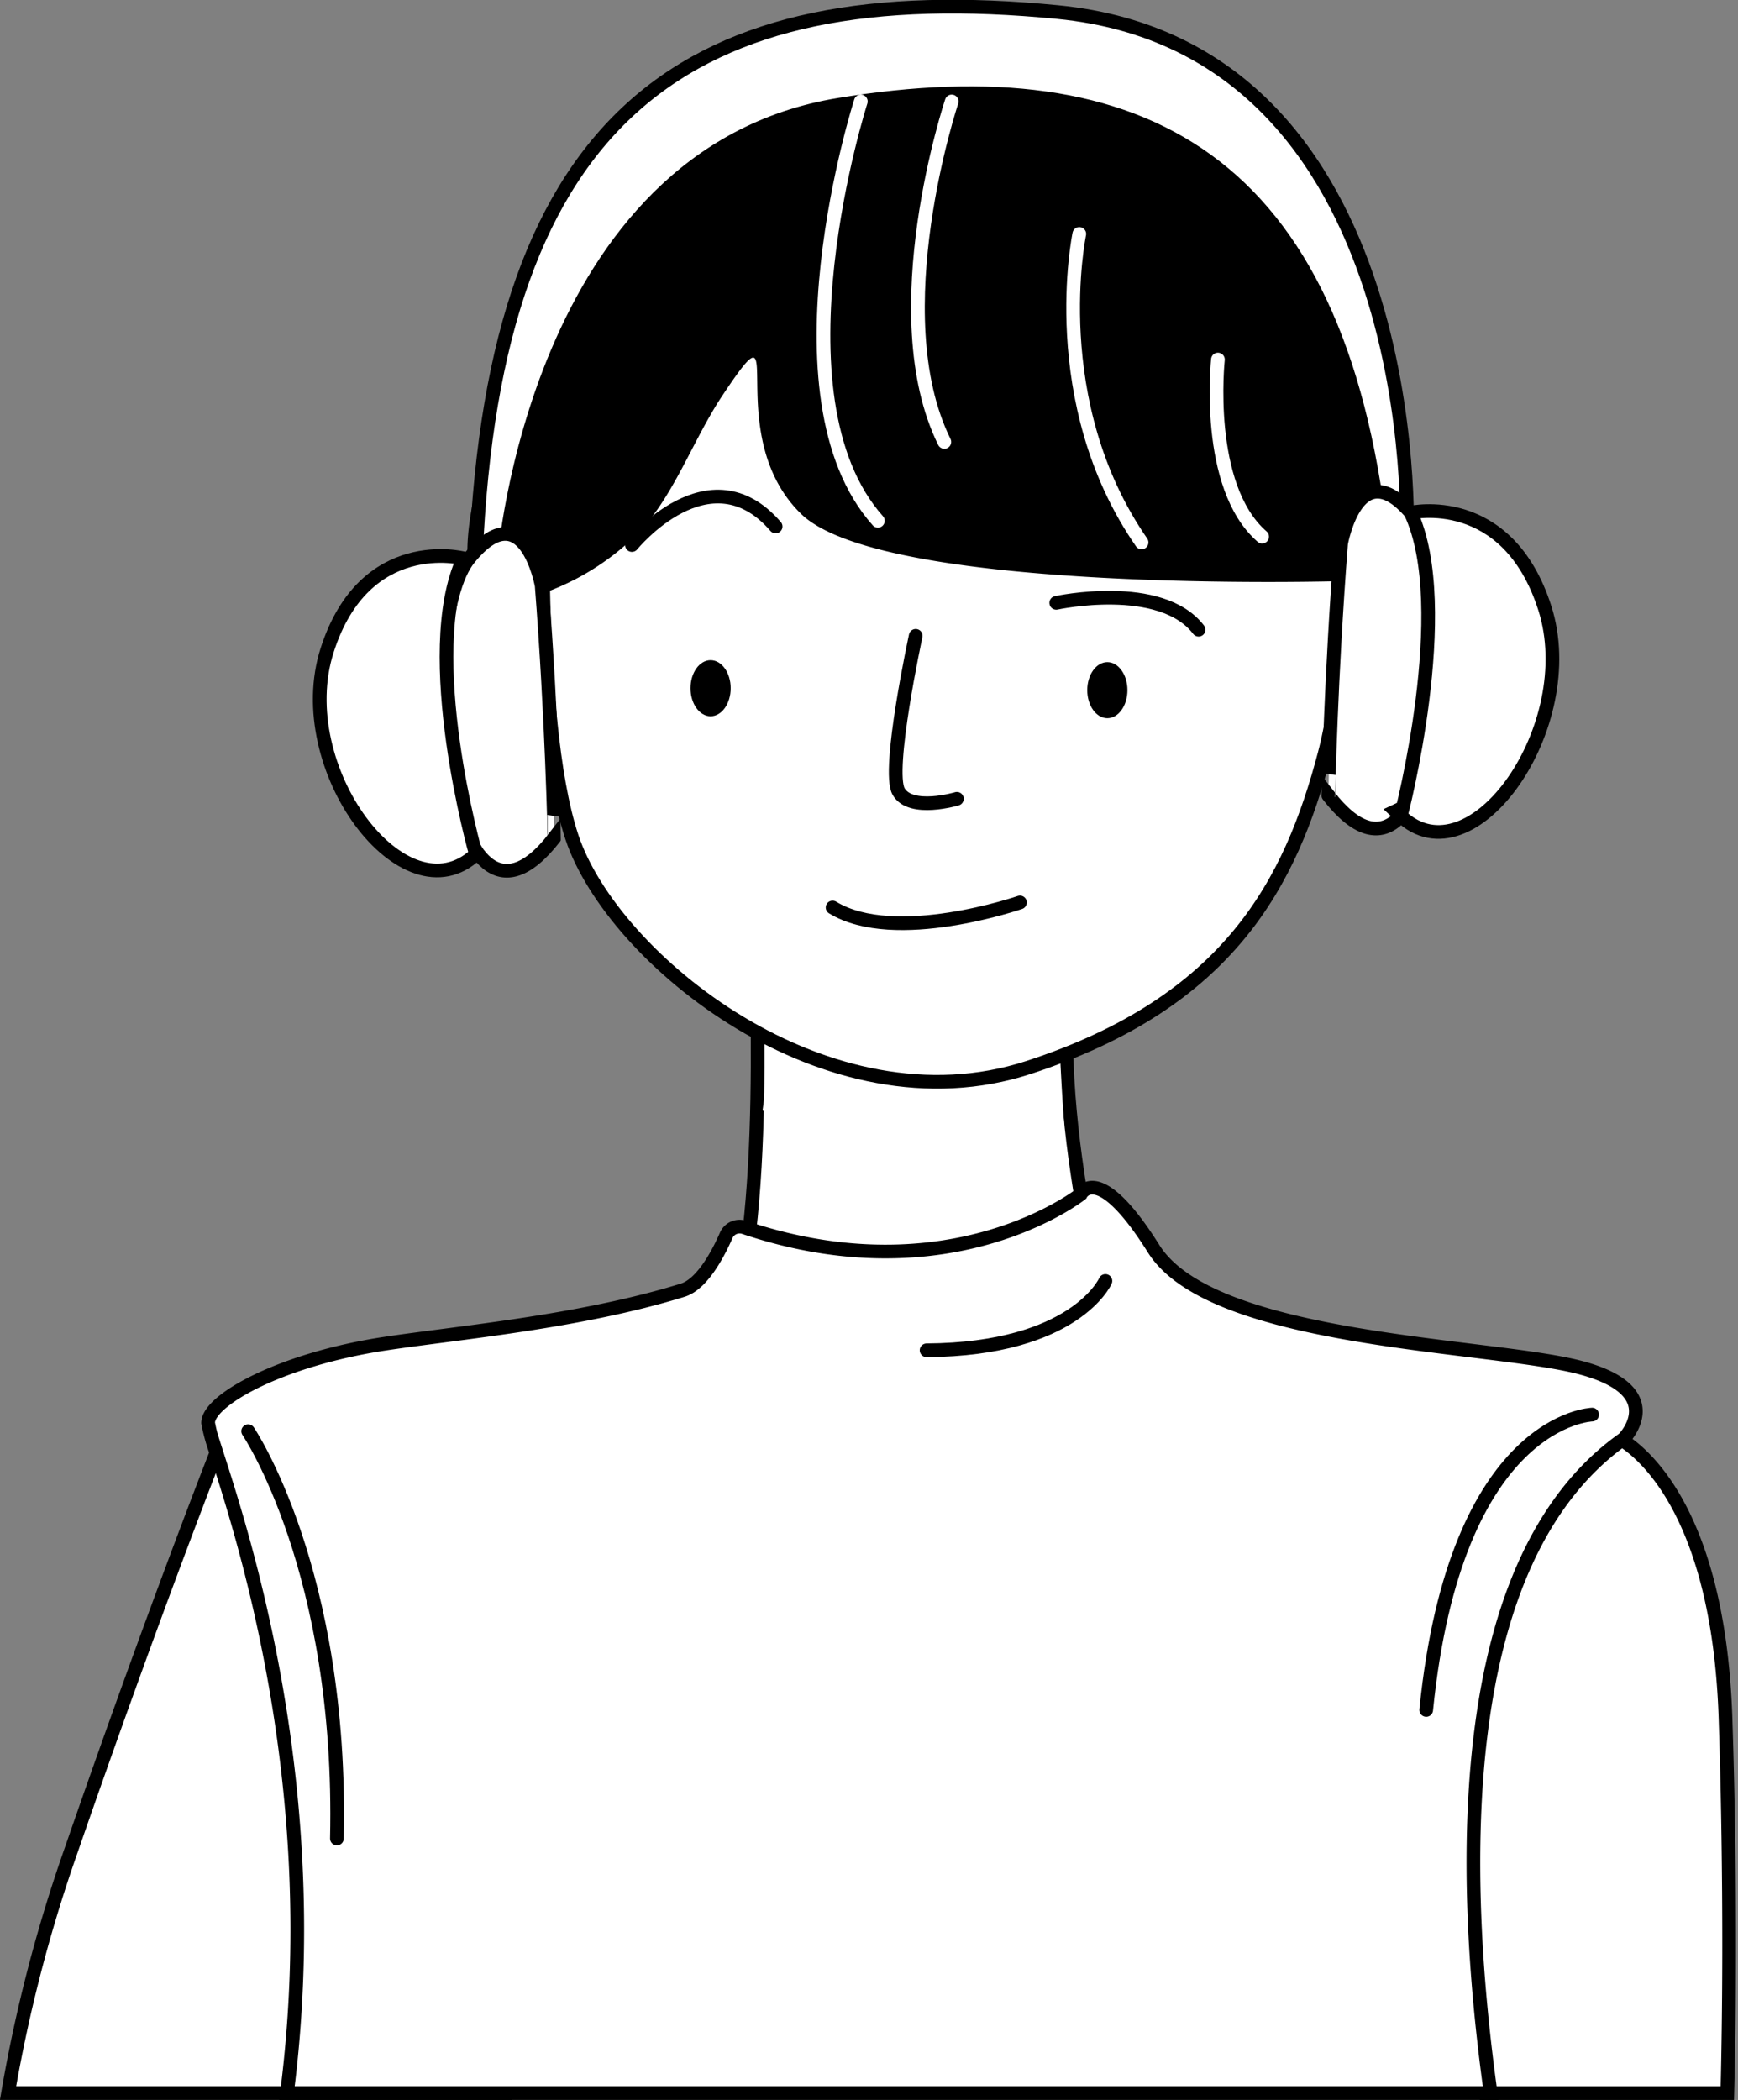
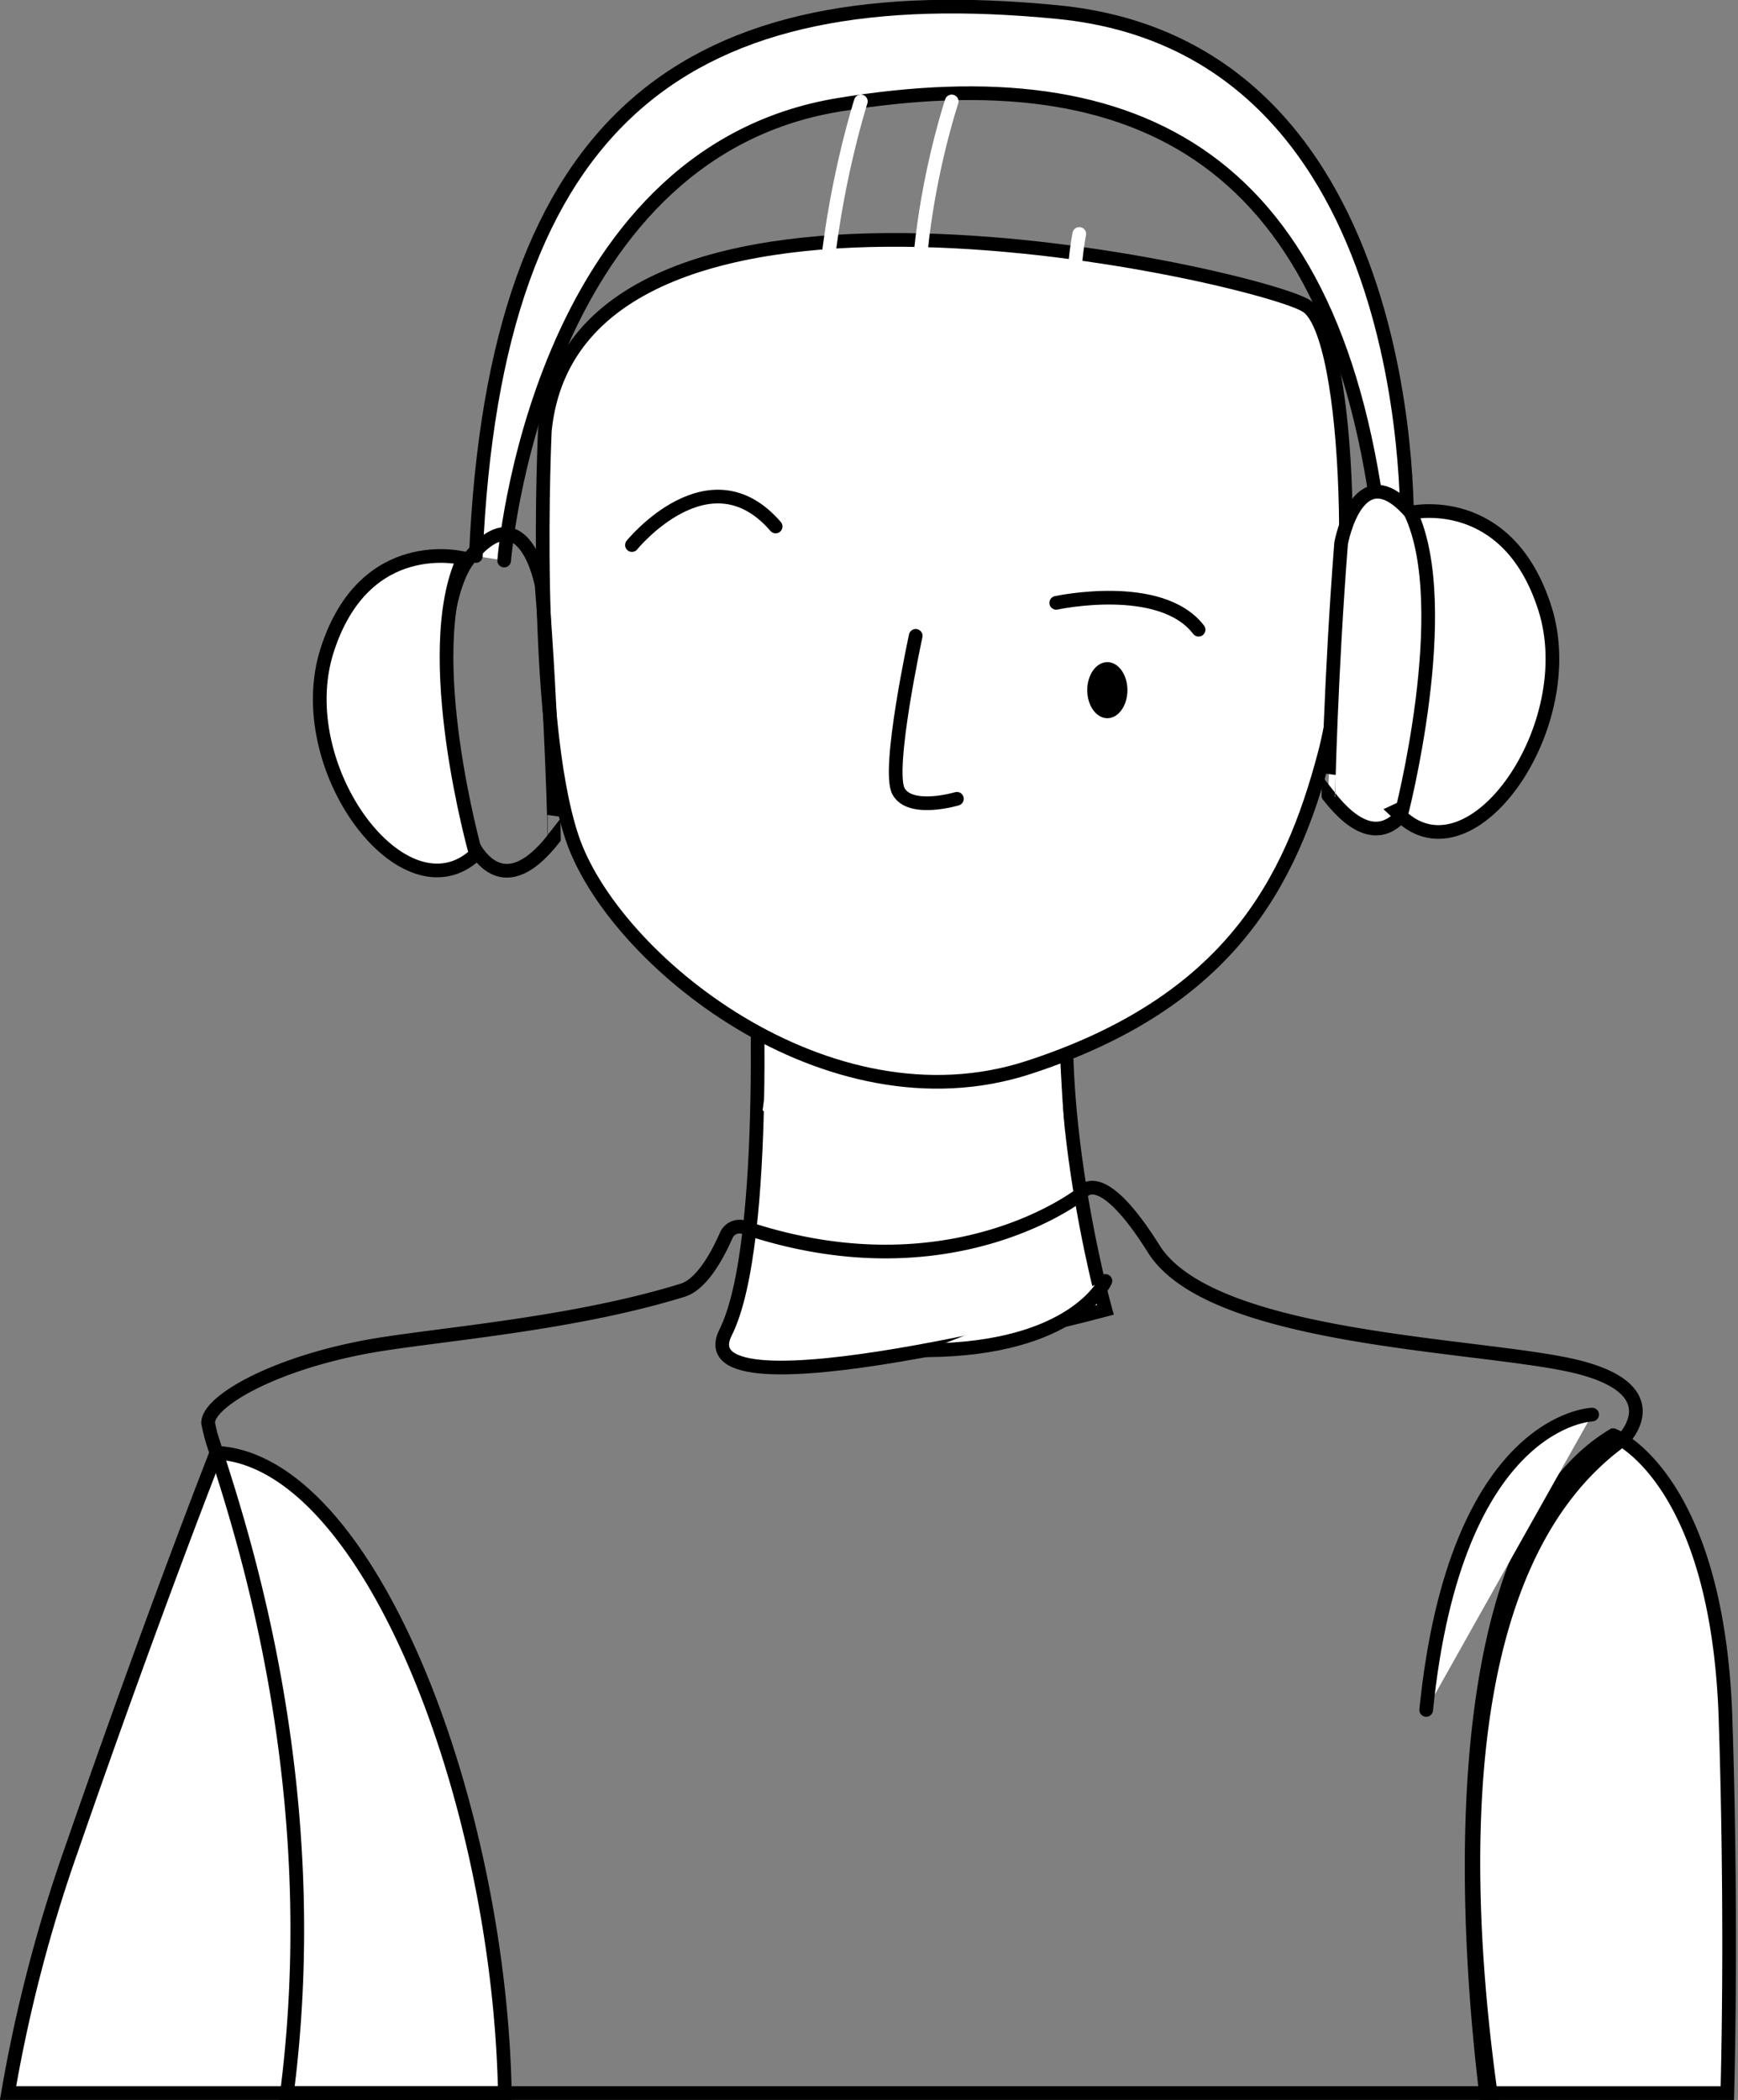
<svg xmlns="http://www.w3.org/2000/svg" width="126.991" height="153.401" viewBox="0 0 126.991 153.401">
  <rect x="0" y="0" width="126.991" height="153.401" fill="#808080" stroke="none" />
  <g id="Grupo_17275" data-name="Grupo 17275" transform="translate(367.704 3744.262)">
    <path id="Trazado_768" data-name="Trazado 768" d="M2129.263,1015.1h-17.637c-2.356-19.716-1.325-41.681,9.3-48.059a4.385,4.385,0,0,1,.645.349c1.87,1.187,7.185,5.862,7.573,20.793C2129.142,988.182,2129.615,1001.085,2129.263,1015.1Z" transform="translate(-2370.755 -4606.459)" fill="#fff" />
    <path id="Trazado_769" data-name="Trazado 769" d="M2129.263,1015.1h-17.637c-2.356-19.716-1.325-41.681,9.3-48.059a4.385,4.385,0,0,1,.645.349c1.87,1.187,7.185,5.862,7.573,20.793C2129.142,988.182,2129.615,1001.085,2129.263,1015.1Z" transform="translate(-2370.755 -4606.459)" fill="none" stroke="#000" stroke-linecap="round" stroke-miterlimit="10" stroke-width="1" />
    <path id="Trazado_770" data-name="Trazado 770" d="M1730.912,1018.786h-36.3a108.862,108.862,0,0,1,4.652-17.854c5.947-17.176,10.574-28.928,10.574-28.928a8.411,8.411,0,0,1,2.805.658,9.767,9.767,0,0,1,.981.468C1723.112,978.279,1730.557,999.985,1730.912,1018.786Z" transform="translate(-2061.728 -4610.148)" fill="#fff" />
    <path id="Trazado_771" data-name="Trazado 771" d="M1730.912,1018.786h-36.3a108.862,108.862,0,0,1,4.652-17.854c5.947-17.176,10.574-28.928,10.574-28.928a8.411,8.411,0,0,1,2.805.658,9.767,9.767,0,0,1,.981.468C1723.112,978.279,1730.557,999.985,1730.912,1018.786Z" transform="translate(-2061.728 -4610.148)" fill="none" stroke="#000" stroke-linecap="round" stroke-miterlimit="10" stroke-width="1" />
    <path id="Trazado_772" data-name="Trazado 772" d="M1900,807.558s1.157,22.5-2.147,29.11,27.746-1.652,27.746-1.652-4.79-17.176-1.982-28.572S1900,807.558,1900,807.558Z" transform="translate(-2212.539 -4483.594)" fill="#fff" />
    <path id="Trazado_773" data-name="Trazado 773" d="M1900,807.558s1.157,22.5-2.147,29.11,27.746-1.652,27.746-1.652-4.79-17.176-1.982-28.572S1900,807.558,1900,807.558Z" transform="translate(-2212.539 -4483.594)" fill="none" stroke="#000" stroke-linecap="round" stroke-miterlimit="10" stroke-width="1" />
    <path id="Trazado_774" data-name="Trazado 774" d="M1909.06,851.855s7.531,5.492,14.2,4.115,7.823-3.138,7.823-3.138-.5-7.377-.331-8.478-21.69.33-21.69.33A24.917,24.917,0,0,1,1909.06,851.855Z" transform="translate(-2221.044 -4515.007)" fill="#fff" />
    <path id="Trazado_775" data-name="Trazado 775" d="M1846.722,641.32s-.991,20.81,1.982,29.728,18.663,21.6,33.361,16.811,19.158-13.526,21.635-22.922,1.982-30.554-1.321-32.7S1849.033,618.528,1846.722,641.32Z" transform="translate(-2174.615 -4354.142)" fill="#fff" />
    <path id="Trazado_776" data-name="Trazado 776" d="M1846.722,641.32s-.991,20.81,1.982,29.728,18.663,21.6,33.361,16.811,19.158-13.526,21.635-22.922,1.982-30.554-1.321-32.7S1849.033,618.528,1846.722,641.32Z" transform="translate(-2174.615 -4354.142)" fill="none" stroke="#000" stroke-linecap="round" stroke-miterlimit="10" stroke-width="1" />
-     <path id="Trazado_777" data-name="Trazado 777" d="M1830.055,616.013a18.532,18.532,0,0,0,7.33-4.349c2.763-2.661,4.2-6.977,6.407-10.295,5.2-7.817-.3,2.719,5.751,8.627s39.527,4.916,39.527,4.916,5.725.982,1.762-14.754-14.644-23.122-24.553-23.122-24,.771-30.278,9.579-13.873,25.654-9.579,30.388S1830.055,616.013,1830.055,616.013Z" transform="translate(-2158.719 -4316.724)" />
    <path id="Trazado_778" data-name="Trazado 778" d="M1829.641,601.586s2.31-29.657,24.441-33.291,36.464,3.964,39.62,31.545h1.9s1.422-35.674-25.5-38.316-41.147,7.36-42.53,39.731" transform="translate(-2160.506 -4304.9)" fill="#fff" stroke="#000" stroke-linecap="round" stroke-miterlimit="10" stroke-width="1" />
-     <path id="Trazado_779" data-name="Trazado 779" d="M1854.9,915.044c-.041.031-.085.059-.126.092-12.374,8.889-11.845,31.574-9.6,47.709h-87.952c2.854-22.2-3.162-40.558-5.151-46.782a13.378,13.378,0,0,1-.609-2.176c0-1.652,5.284-4.624,12.883-5.78,5.243-.8,14.266-1.576,21.8-3.914,1.44-.447,2.611-2.713,3.176-4.008a1.064,1.064,0,0,1,1.316-.579c15.117,5.08,24.592-2.429,24.592-2.429s1.248-2.5,5.322,3.992c4.288,6.841,24.552,6.939,31.158,8.673S1854.9,915.044,1854.9,915.044Z" transform="translate(-2103.96 -4554.207)" fill="#fff" />
    <path id="Trazado_780" data-name="Trazado 780" d="M1854.9,915.044c-.041.031-.085.059-.126.092-12.374,8.889-11.845,31.574-9.6,47.709h-87.952c2.854-22.2-3.162-40.558-5.151-46.782a13.378,13.378,0,0,1-.609-2.176c0-1.652,5.284-4.624,12.883-5.78,5.243-.8,14.266-1.576,21.8-3.914,1.44-.447,2.611-2.713,3.176-4.008a1.064,1.064,0,0,1,1.316-.579c15.117,5.08,24.592-2.429,24.592-2.429s1.248-2.5,5.322,3.992c4.288,6.841,24.552,6.939,31.158,8.673S1854.9,915.044,1854.9,915.044Z" transform="translate(-2103.96 -4554.207)" fill="none" stroke="#000" stroke-linecap="round" stroke-miterlimit="10" stroke-width="1" />
    <path id="Trazado_781" data-name="Trazado 781" d="M1968.735,923.216s-2.2,4.991-13.066,5.065" transform="translate(-2255.67 -4573.904)" fill="#fff" />
    <path id="Trazado_782" data-name="Trazado 782" d="M1968.735,923.216s-2.2,4.991-13.066,5.065" transform="translate(-2255.67 -4573.904)" fill="none" stroke="#000" stroke-linecap="round" stroke-miterlimit="10" stroke-width="1" />
    <path id="Trazado_783" data-name="Trazado 783" d="M2070.777,702.733s1.266-6.936,5.3-1.982,1.773,30.732-6.234,20.4C2069.842,721.155,2070.016,712.478,2070.777,702.733Z" transform="translate(-2340.49 -4407.308)" fill="#fff" />
    <path id="Trazado_784" data-name="Trazado 784" d="M2070.777,702.733s1.266-6.936,5.3-1.982,1.773,30.732-6.234,20.4C2069.842,721.155,2070.016,712.478,2070.777,702.733Z" transform="translate(-2340.49 -4407.308)" fill="none" stroke="#000" stroke-linecap="round" stroke-miterlimit="10" stroke-width="1" />
    <path id="Trazado_785" data-name="Trazado 785" d="M2091.177,704.57s7.052-1.618,9.8,6.97-5.318,20.066-10.526,15.188C2090.457,726.728,2094.427,711.506,2091.177,704.57Z" transform="translate(-2355.805 -4411.379)" fill="#fff" />
    <path id="Trazado_786" data-name="Trazado 786" d="M2091.177,704.57s7.052-1.618,9.8,6.97-5.318,20.066-10.526,15.188C2090.457,726.728,2094.427,711.506,2091.177,704.57Z" transform="translate(-2355.805 -4411.379)" fill="none" stroke="#000" stroke-linecap="round" stroke-miterlimit="10" stroke-width="1" />
    <path id="Trazado_787" data-name="Trazado 787" d="M1929.094,588.071s-6.9,21.5,1.246,30.634" transform="translate(-2233.9 -4324.922)" fill="none" stroke="#fff" stroke-linecap="round" stroke-miterlimit="10" stroke-width="1" />
    <path id="Trazado_788" data-name="Trazado 788" d="M1955.678,588.071s-5.175,15.477-.538,24.872" transform="translate(-2253.844 -4324.922)" fill="none" stroke="#fff" stroke-linecap="round" stroke-miterlimit="10" stroke-width="1" />
    <path id="Trazado_789" data-name="Trazado 789" d="M1997.766,625.715s-2.569,12.258,4.551,22.535" transform="translate(-2286.609 -4352.888)" fill="none" stroke="#fff" stroke-linecap="round" stroke-miterlimit="10" stroke-width="1" />
    <path id="Trazado_790" data-name="Trazado 790" d="M2038.168,661.4s-1.006,9.268,3.23,12.937" transform="translate(-2316.882 -4379.398)" fill="none" stroke="#fff" stroke-linecap="round" stroke-miterlimit="10" stroke-width="1" />
-     <path id="Trazado_791" data-name="Trazado 791" d="M1762.86,965.9s6.924,10.187,6.484,29.757" transform="translate(-2112.431 -4605.614)" fill="#fff" stroke="#000" stroke-linecap="round" stroke-miterlimit="10" stroke-width="1" />
    <path id="Trazado_792" data-name="Trazado 792" d="M2109.786,961.188s-9.974.275-12.124,21.575" transform="translate(-2361.158 -4602.114)" fill="#fff" stroke="#000" stroke-linecap="round" stroke-miterlimit="10" stroke-width="1" />
-     <ellipse id="Elipse_62" data-name="Elipse 62" cx="1.468" cy="2.049" rx="1.468" ry="2.049" transform="translate(-317.25 -3696.037)" />
    <ellipse id="Elipse_63" data-name="Elipse 63" cx="1.468" cy="2.049" rx="1.468" ry="2.049" transform="translate(-288.262 -3695.894)" />
    <path id="Trazado_793" data-name="Trazado 793" d="M1871.93,703.881s5.656-6.969,10.5-1.356" transform="translate(-2193.46 -4408.327)" fill="#fff" />
    <path id="Trazado_794" data-name="Trazado 794" d="M1871.93,703.881s5.656-6.969,10.5-1.356" transform="translate(-2193.46 -4408.327)" fill="none" stroke="#000" stroke-linecap="round" stroke-miterlimit="10" stroke-width="1" />
    <path id="Trazado_795" data-name="Trazado 795" d="M1992.52,729.449s7.634-1.65,10.4,1.962" transform="translate(-2283.047 -4429.673)" fill="#fff" />
    <path id="Trazado_796" data-name="Trazado 796" d="M1992.52,729.449s7.634-1.65,10.4,1.962" transform="translate(-2283.047 -4429.673)" fill="none" stroke="#000" stroke-linecap="round" stroke-miterlimit="10" stroke-width="1" />
    <path id="Trazado_797" data-name="Trazado 797" d="M1948.357,739.912s-2.129,9.833-1.248,11.374,4.258.53,4.258.53" transform="translate(-2249.153 -4437.726)" fill="#fff" />
    <path id="Trazado_798" data-name="Trazado 798" d="M1948.357,739.912s-2.129,9.833-1.248,11.374,4.258.53,4.258.53" transform="translate(-2249.153 -4437.726)" fill="none" stroke="#000" stroke-linecap="round" stroke-miterlimit="10" stroke-width="1" />
-     <path id="Trazado_799" data-name="Trazado 799" d="M1942.652,815.669s-9.138,3.156-13.689.367" transform="translate(-2235.831 -4494.006)" fill="#fff" stroke="#000" stroke-linecap="round" stroke-miterlimit="10" stroke-width="1" />
-     <path id="Trazado_800" data-name="Trazado 800" d="M1825.313,714.724s-1.266-6.937-5.3-1.982-1.774,30.731,6.234,20.4C1826.246,733.145,1826.074,724.468,1825.313,714.724Z" transform="translate(-2153.437 -4416.215)" fill="#fff" />
+     <path id="Trazado_800" data-name="Trazado 800" d="M1825.313,714.724C1826.246,733.145,1826.074,724.468,1825.313,714.724Z" transform="translate(-2153.437 -4416.215)" fill="#fff" />
    <path id="Trazado_801" data-name="Trazado 801" d="M1825.313,714.724s-1.266-6.937-5.3-1.982-1.774,30.731,6.234,20.4C1826.246,733.145,1826.074,724.468,1825.313,714.724Z" transform="translate(-2153.437 -4416.215)" fill="none" stroke="#000" stroke-linecap="round" stroke-miterlimit="10" stroke-width="1" />
    <path id="Trazado_802" data-name="Trazado 802" d="M1793.708,717.4s-7.212-1.872-9.964,6.716,5.66,19.775,10.867,14.9C1794.61,739.015,1790.461,724.338,1793.708,717.4Z" transform="translate(-2127.545 -4420.875)" fill="#fff" />
    <path id="Trazado_803" data-name="Trazado 803" d="M1793.708,717.4s-7.212-1.872-9.964,6.716,5.66,19.775,10.867,14.9C1794.61,739.015,1790.461,724.338,1793.708,717.4Z" transform="translate(-2127.545 -4420.875)" fill="none" stroke="#000" stroke-linecap="round" stroke-miterlimit="10" stroke-width="1" />
  </g>
</svg>